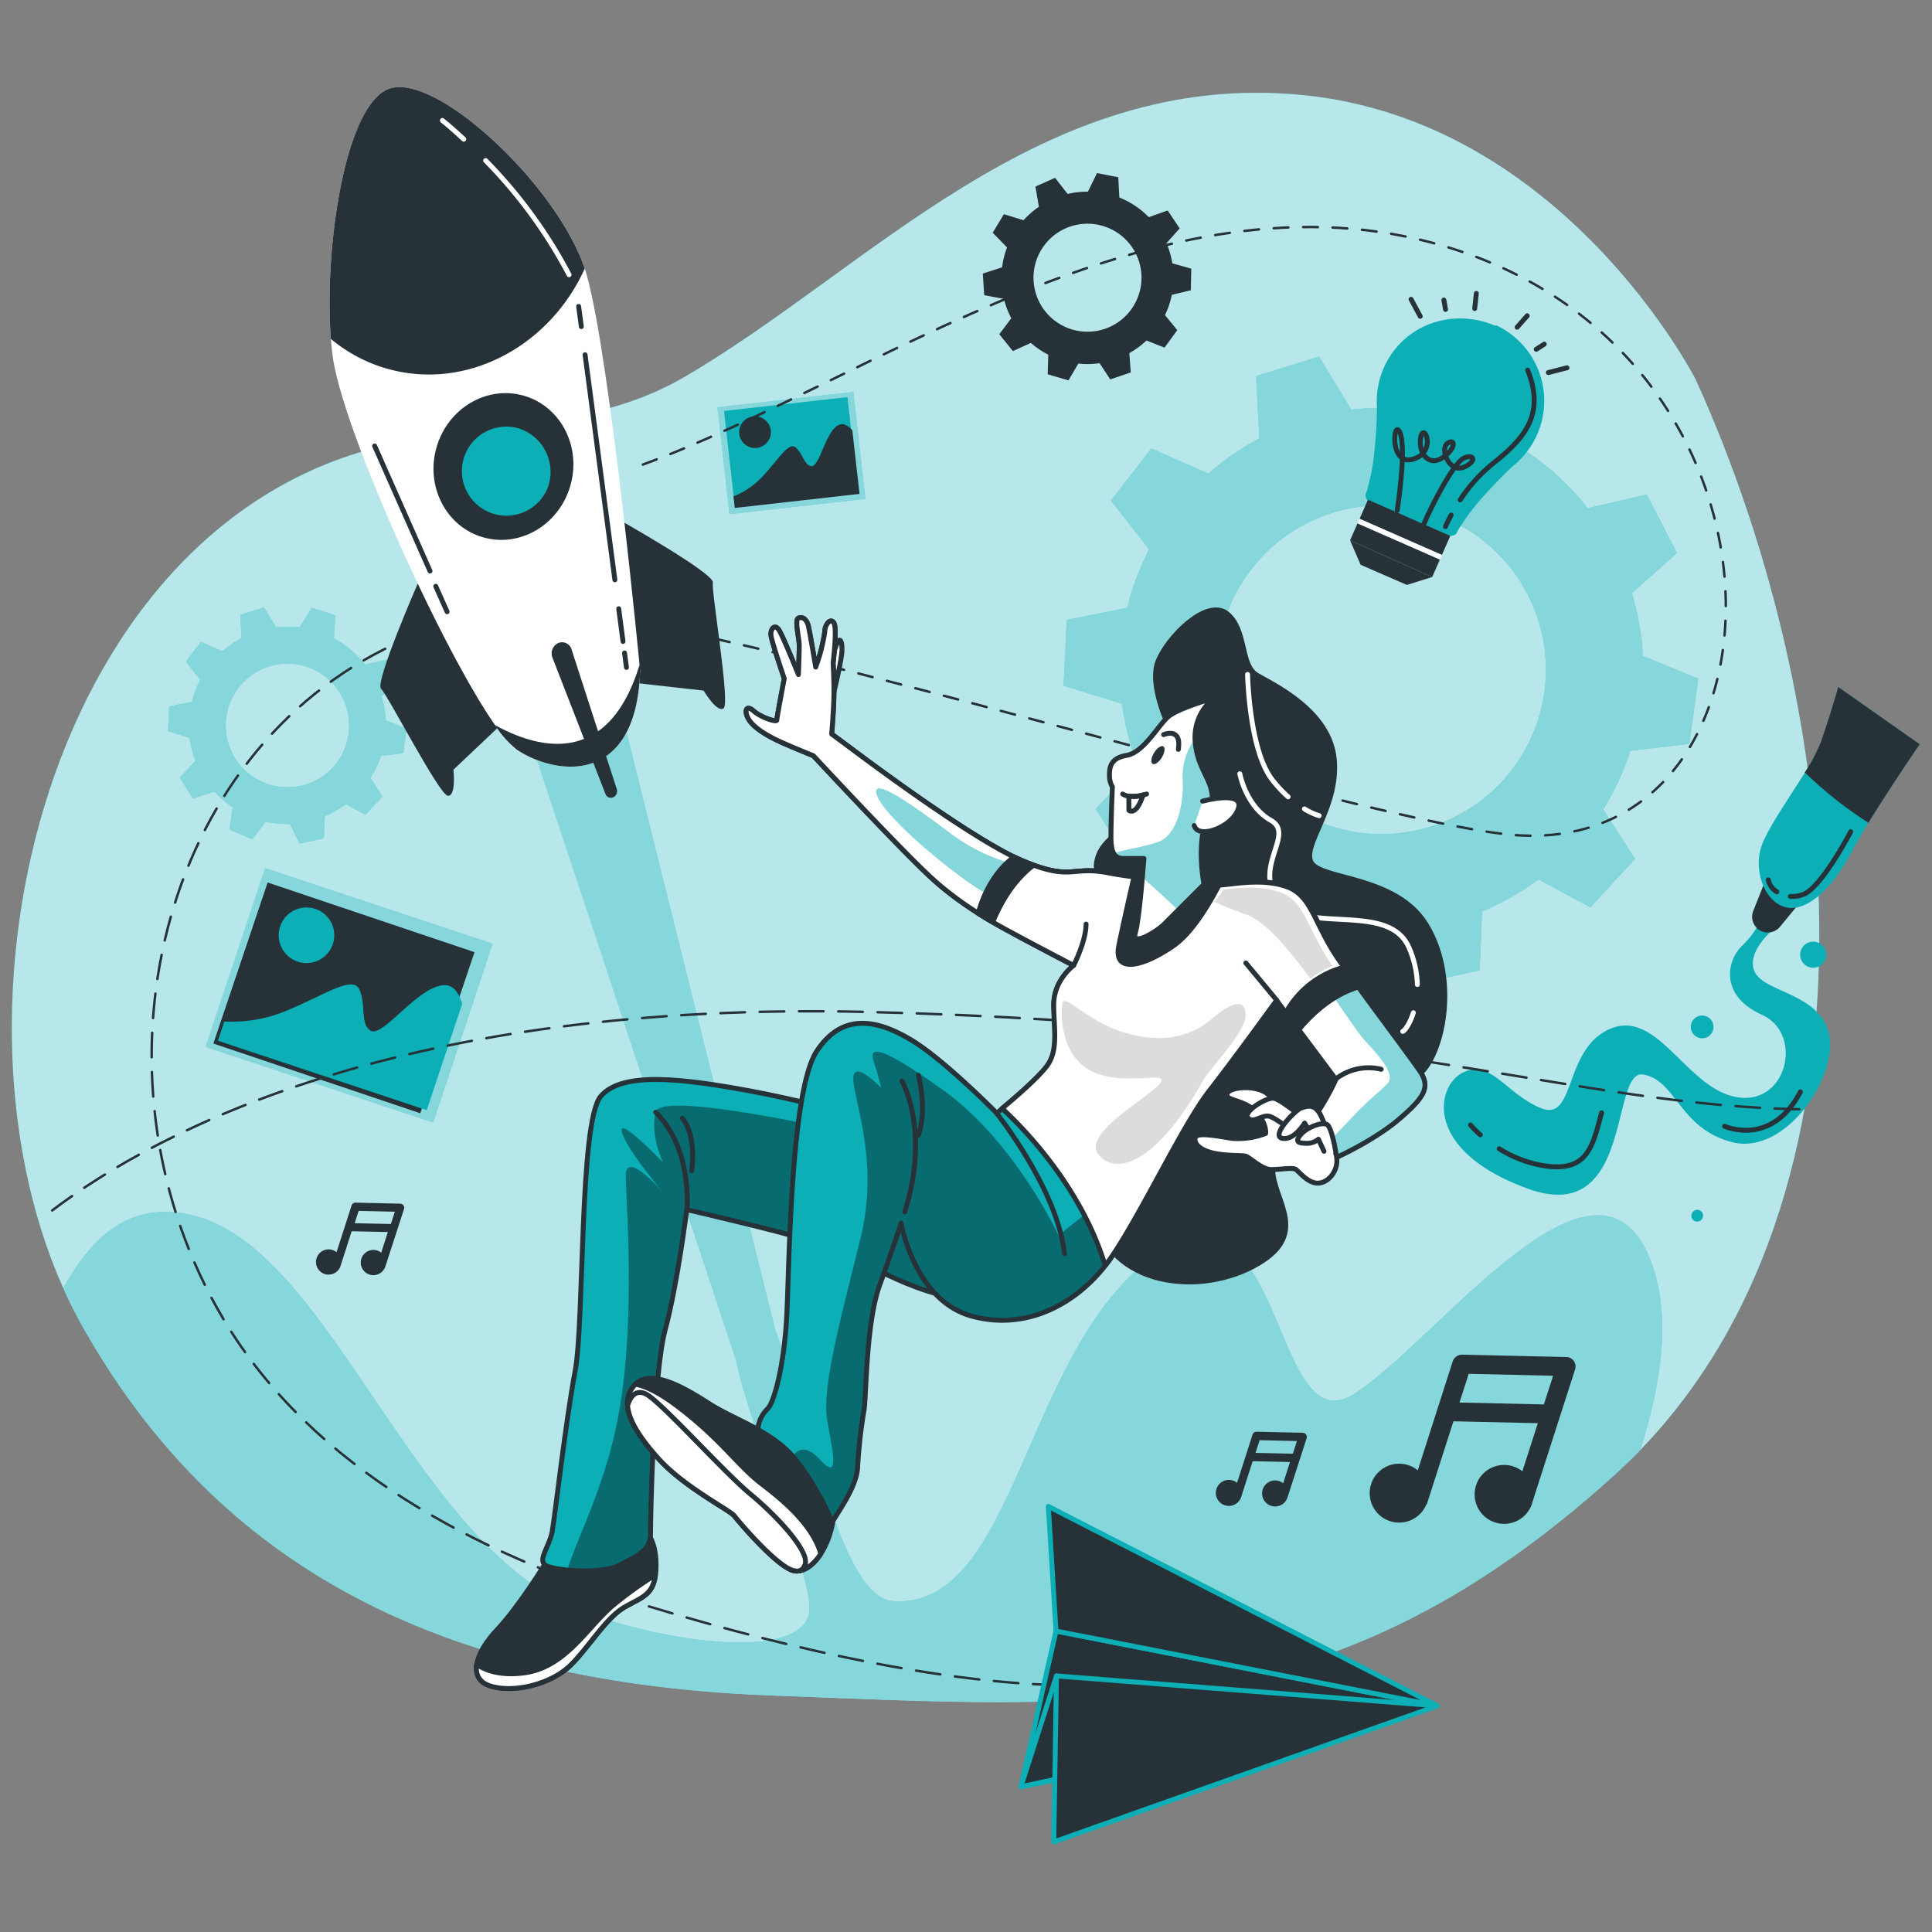
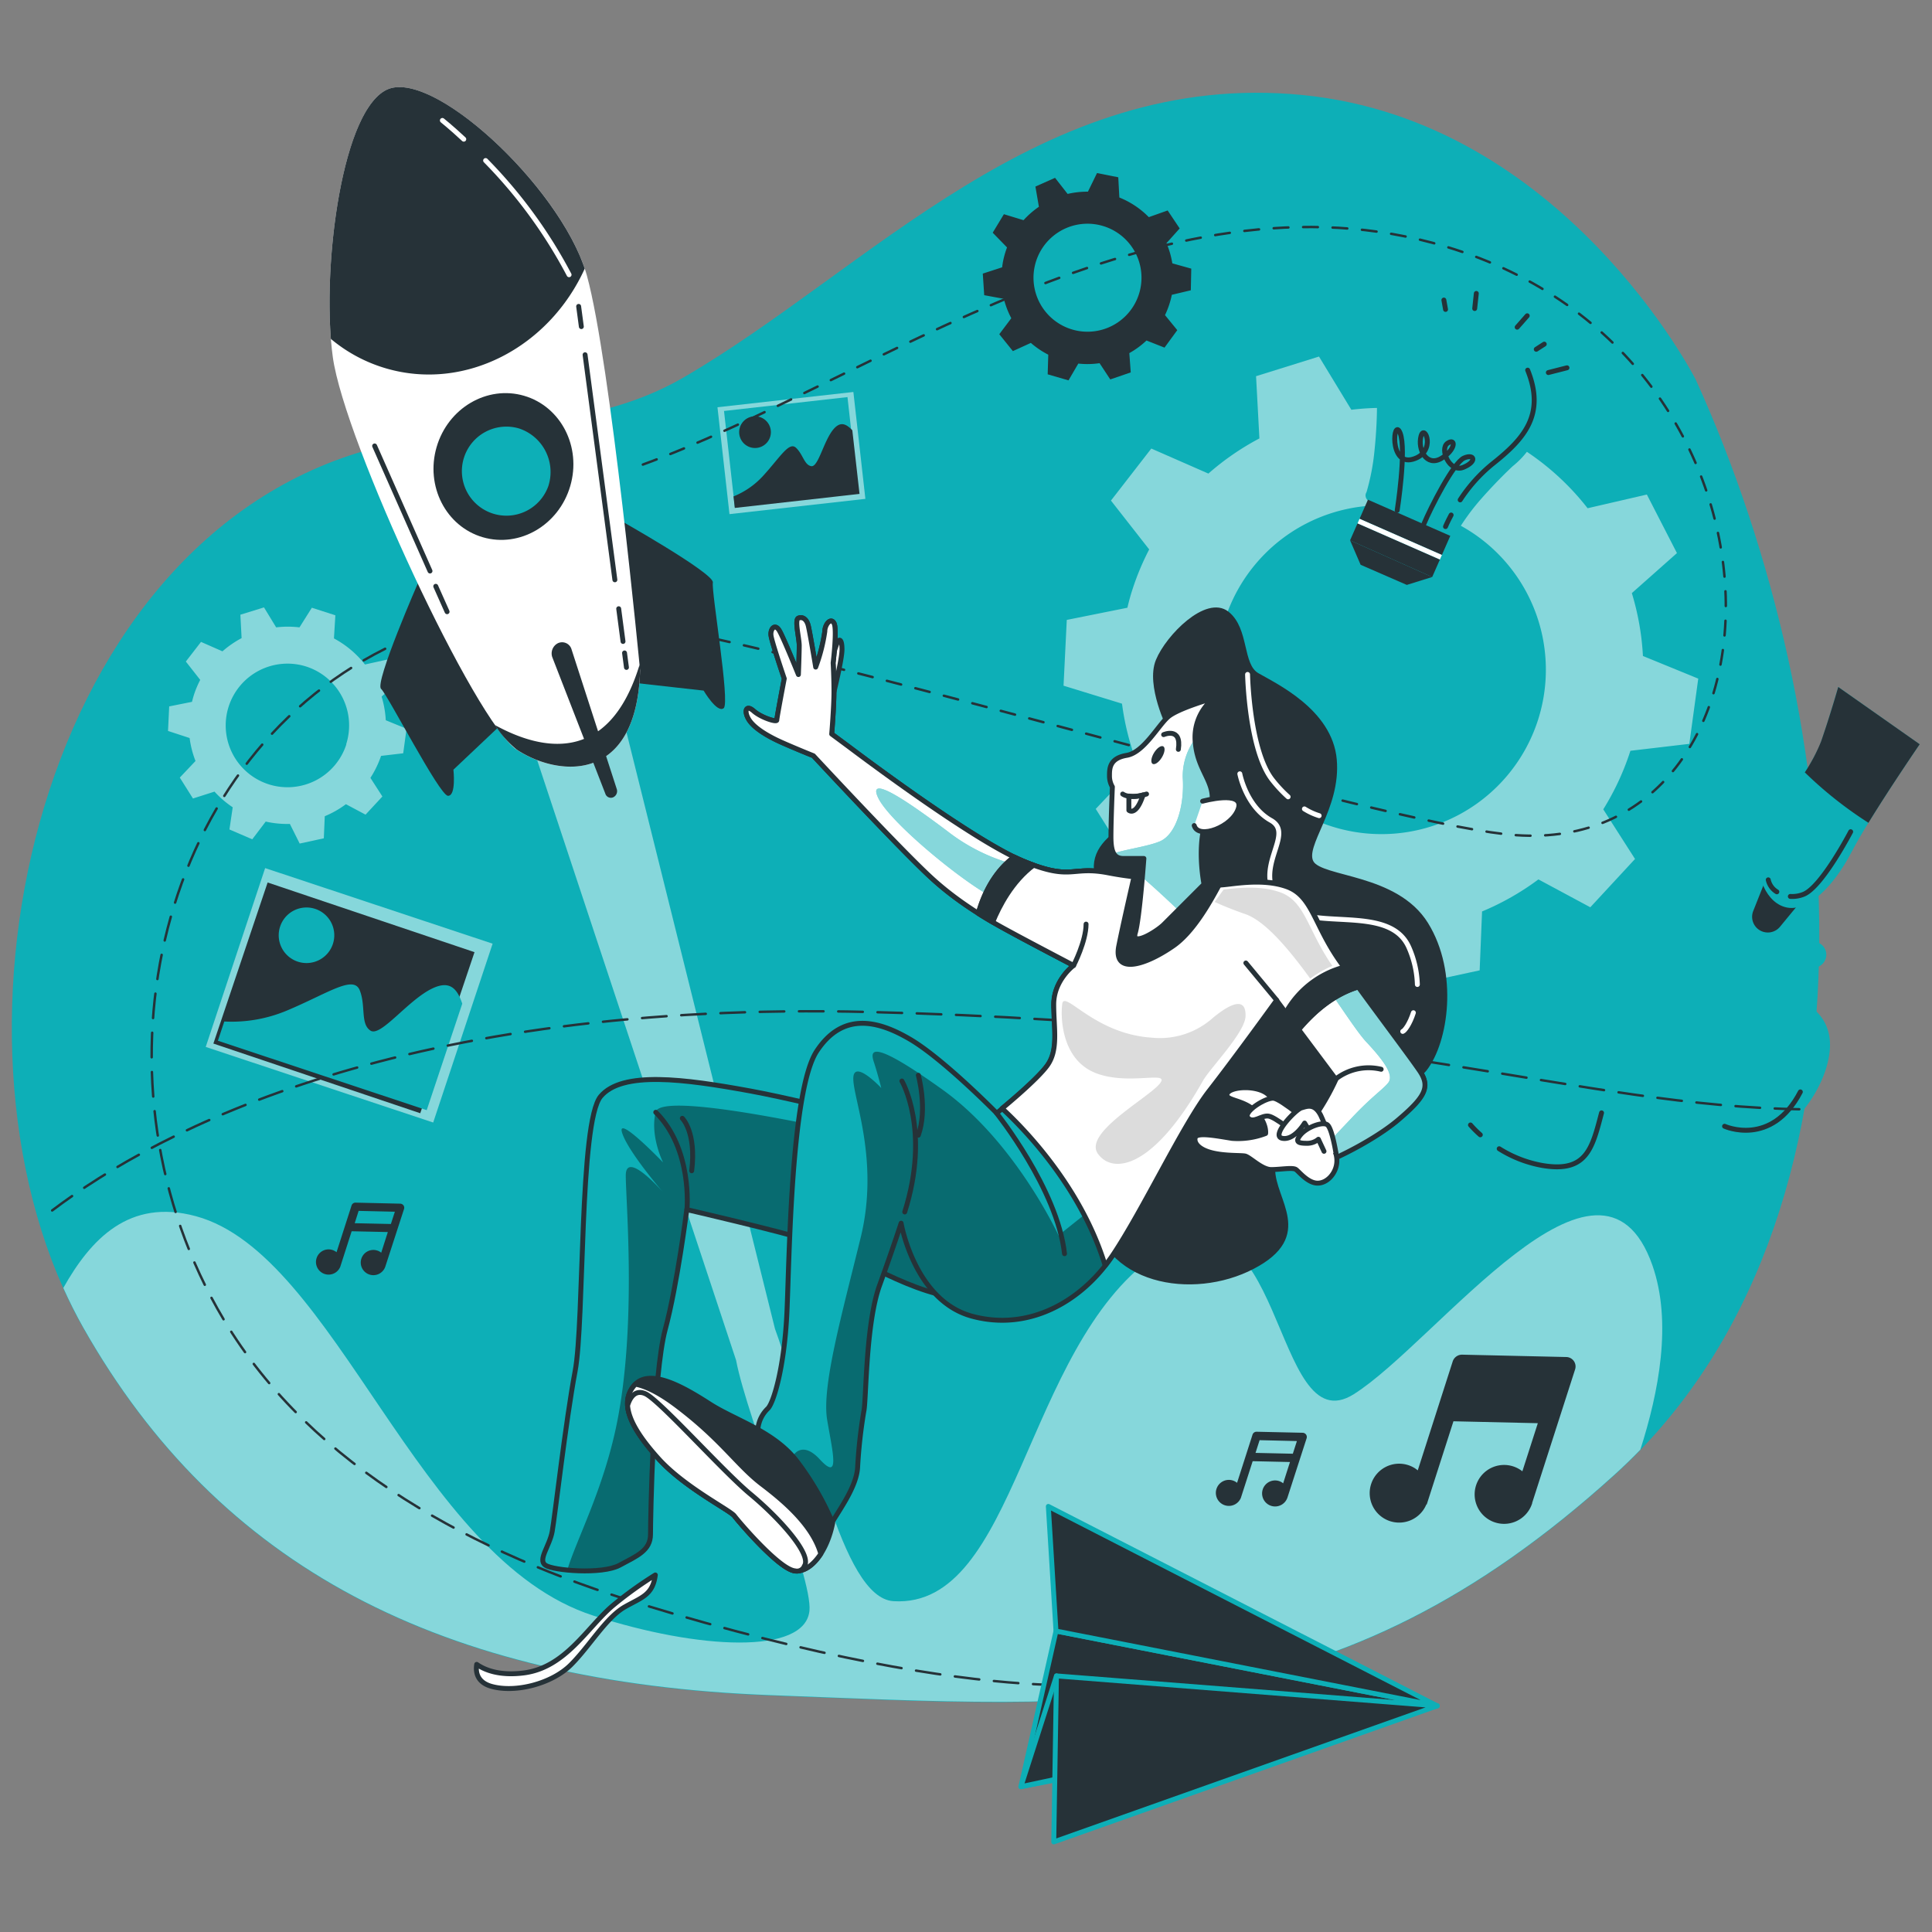
<svg xmlns="http://www.w3.org/2000/svg" xmlns:ns1="http://sodipodi.sourceforge.net/DTD/sodipodi-0.dtd" xmlns:ns2="http://www.inkscape.org/namespaces/inkscape" viewBox="0 0 500 500" version="1.1" id="svg109" ns1:docname="cta.svg" ns2:version="1.4.2 (ebf0e94, 2025-05-08)">
  <rect x="0" y="0" width="500" height="500" fill="#808080" stroke="none" />
  <ns1:namedview id="namedview109" pagecolor="#505050" bordercolor="#eeeeee" borderopacity="1" ns2:showpageshadow="0" ns2:pageopacity="0" ns2:pagecheckerboard="0" ns2:deskcolor="#505050" ns2:zoom="0.77640325" ns2:cx="93.379311" ns2:cy="318.77765" ns2:window-width="1366" ns2:window-height="741" ns2:window-x="0" ns2:window-y="0" ns2:window-maximized="1" ns2:current-layer="svg109" />
  <defs id="defs4">
    <clipPath id="freepik--clip-path--inject-105">
      <path d="M254.2,299.86s-28.54-7.68-42-10.15-26.07-4.12-30.46,1.1-3.29,45.82-5.21,56-4.12,29.64-4.67,32.65-3,5.77-1.37,6.87,11.52,1.92,15.09,0,6.31-3,6.31-6.32.55-32.65,3-41.71,4.39-24.42,4.39-24.42,17.84,4.11,26.07,6.58,20,11.25,31.29,11.53,9.88-16.74,7.68-21.68S258.31,300.69,254.2,299.86Z" style="fill:#0DAFB7;stroke:#263238;stroke-linecap:round;stroke-linejoin:round" id="path1" />
    </clipPath>
    <clipPath id="freepik--clip-path-2--inject-105">
      <path d="M295.31,246.14s-2.62.59-10.21-.87-7.29,1.75-17.21-2.34-32.09-20.71-35.59-23.34L228.8,217s.46-5.53.46-8.57-.17-5.92-.17-5.92.85-6.92.17-8.11-1.86.34-1.86,1.69a34.94,34.94,0,0,1-1.86,7.27s-1.18-7.1-1.52-8.45-1.18-1.86-2-1.52.17,4.06.17,5.58-.17,5.91-.17,5.91-3-7.43-3.89-8.95-1.86-.34-1.69,1,2.7,8.78,2.7,8.78-1.52,7.94-1.52,8.45-3.21-.51-4.73-1.86-2,0-1,1.69,3.72,3.38,6.76,4.73,6.42,2.7,6.42,2.7,17.57,18.92,24,24.84,13.52,9.62,17.24,11.65,11.82,6.25,11.82,6.25-4.05,3-4.05,7.94,1,9.29-1.36,12.5-10.3,9.63-10.3,9.63-10.81-11-17.57-15-13.85-5.58-19.09,2.36-5.57,42.06-6.08,53.21-2.7,18.42-3.88,19.6a6.65,6.65,0,0,0-2,3.88c0,1-.17,3.38-.17,3.38s1.52,8.62,6.08,12,7.1,7.77,8.62,4.9,5.4-7.77,5.74-12A102.62,102.62,0,0,1,235.34,355c.51-2,.34-17.74,3.21-25.68s4.39-12.67,4.39-12.67,2.71,15.71,14.36,18.92,22.47-3,28.72-12.33,14.36-26.69,19.76-33.62,13.69-18.41,13.69-18.41l12,16.05a49.26,49.26,0,0,1-3.21,5.91c-2,3.21-8.78,9.46-8.78,9.46s3,2.36,5.4,2.7,13.69-5.07,19.26-9.8,6.59-6.75,4.39-10-11-14.87-16.21-22.3-5.58-13.35-10.82-15.21-11.65-.33-13.68-.33a42.06,42.06,0,0,1-6.08-.85Z" style="fill:#0DAFB7;stroke:#263238;stroke-linecap:round;stroke-linejoin:round" id="path2" />
    </clipPath>
    <clipPath id="freepik--clip-path-3--inject-105">
      <path d="M332.31,263.3c-5.24-7.44-5.58-13.35-10.82-15.21s-11.65-.33-13.68-.33a42.06,42.06,0,0,1-6.08-.85l-6.42-.77s-2.62.59-10.21-.87-7.29,1.75-17.21-2.34-32.09-20.71-35.59-23.34L228.8,217s.46-5.53.46-8.57-.17-5.92-.17-5.92.85-6.92.17-8.11-1.86.34-1.86,1.69a34.94,34.94,0,0,1-1.86,7.27s-1.18-7.1-1.52-8.45-1.18-1.86-2-1.52.17,4.06.17,5.58-.17,5.91-.17,5.91-3-7.43-3.89-8.95-1.86-.34-1.69,1,2.7,8.78,2.7,8.78-1.52,7.94-1.52,8.45-3.21-.51-4.73-1.86-2,0-1,1.69,3.72,3.38,6.76,4.73,6.42,2.7,6.42,2.7,17.57,18.92,24,24.84,13.52,9.62,17.24,11.65,11.82,6.25,11.82,6.25-4.05,3-4.05,7.94v.64l35.85,11.56c4.71-6.28,9.59-13,9.59-13l12,16.05a49.26,49.26,0,0,1-3.21,5.91c-2,3.21-8.78,9.46-8.78,9.46s3,2.36,5.4,2.7,13.69-5.07,19.26-9.8,6.59-6.75,4.39-10S337.54,270.73,332.31,263.3Z" style="fill:#fff;stroke:#263238;stroke-linecap:round;stroke-linejoin:round" id="path3" />
    </clipPath>
    <clipPath id="freepik--clip-path-4--inject-105">
      <path d="M306.69,209.67s-7.29,2.05-9.33,3.8-5,7.29-8.46,7.87-3.51,2.63-3.51,4.09a4.42,4.42,0,0,0,.59,2.33s-.29,6.71-.29,10.21.87,4.38,2.62,4.38h4.09s-.88,12.25-1.75,15.17,4.37-.29,5.83-1.75l8.17-8.17s-1.75-8.46.87-14.29-2-7.88-2.62-14.3A10.17,10.17,0,0,1,306.69,209.67Z" style="fill:#fff;stroke:#263238;stroke-linecap:round;stroke-linejoin:round" id="path4" />
    </clipPath>
  </defs>
  <g id="g109" transform="matrix(1.027,0,0,1.027,-12.967,-21.275)">
    <g id="freepik--background-simple--inject-105" transform="matrix(1.237,0,0,1.237,-60.816,-62.738)">
      <path d="m 404.8,144.76 c 0,0 -26.8,-52.69 -80.1,-57.94 -53.3,-5.25 -88.28,35.62 -126.2,57.61 -19.85,11.51 -43.36,8.66 -64.75,14.84 C 65.35,179 44.52,281.82 76.35,338 c 27.55,48.64 72.84,72.33 140.06,74.86 67.22,2.53 114.52,7.09 171.9,-44.95 57.38,-52.04 48.12,-153.69 16.49,-223.15 z" style="fill:#0dafb7" id="path5" />
-       <path d="m 404.8,144.76 c 0,0 -26.8,-52.69 -80.1,-57.94 -53.3,-5.25 -88.28,35.62 -126.2,57.61 -19.85,11.51 -43.36,8.66 -64.75,14.84 C 65.35,179 44.52,281.82 76.35,338 c 27.55,48.64 72.84,72.33 140.06,74.86 67.22,2.53 114.52,7.09 171.9,-44.95 57.38,-52.04 48.12,-153.69 16.49,-223.15 z" style="opacity:0.7;fill:#ffffff" id="path6" />
    </g>
    <g id="freepik--Gears--inject-105" transform="matrix(1.237,0,0,1.237,-60.816,-62.738)">
      <path d="m 391.51,220.41 12,-1.41 1.82,-13.29 -11.27,-4.61 a 53.52,53.52 0 0 0 -2.26,-12.81 l 9.19,-8.15 -6.13,-11.93 -12.07,2.79 A 53.11,53.11 0 0 0 366,156.85 l 0.79,-12.53 -12.79,-4.1 -6.68,10.72 a 52.59,52.59 0 0 0 -12.66,0 l -6.59,-10.84 -12.82,4 0.68,12.68 a 53.36,53.36 0 0 0 -10.39,7.16 l -11.63,-5.1 -8.22,10.6 7.79,9.95 a 52.87,52.87 0 0 0 -3.44,8.25 c -0.39,1.2 -0.72,2.42 -1,3.63 l -12.35,2.48 -0.66,13.4 11.91,3.66 a 53.37,53.37 0 0 0 3.18,12.44 l -8.53,9 7.15,11.36 11.66,-3.75 a 53.29,53.29 0 0 0 9.87,8.49 l -1.77,12 12.37,5.2 7.31,-9.6 a 52.71,52.71 0 0 0 13.1,1.28 l 5.41,10.74 13.11,-2.83 0.49,-12 a 53.65,53.65 0 0 0 11.48,-6.53 l 10.57,5.68 9.11,-9.84 -6.47,-10.11 a 53.52,53.52 0 0 0 5.53,-11.93 z m -18.82,-6.29 A 33.49,33.49 0 1 1 351,172 a 33.49,33.49 0 0 1 21.69,42.12 z" style="fill:#0dafb7" id="path7" />
      <path d="m 137,221.45 4.51,-0.53 0.68,-5 -4.23,-1.73 a 20.46,20.46 0 0 0 -0.85,-4.82 l 3.45,-3.06 -2.3,-4.48 -4.54,1 a 20,20 0 0 0 -6.32,-5.31 l 0.29,-4.71 -4.79,-1.54 -2.52,4 a 19.87,19.87 0 0 0 -4.75,0 l -2.48,-4.07 -4.81,1.49 0.25,4.77 a 20.36,20.36 0 0 0 -3.9,2.69 l -4.37,-1.92 -3.09,4 2.93,3.74 a 19.85,19.85 0 0 0 -1.3,3.1 c -0.14,0.45 -0.26,0.91 -0.38,1.37 l -4.64,0.93 -0.24,5 4.4,1.44 a 19.75,19.75 0 0 0 1.2,4.68 l -3.2,3.38 2.68,4.26 4.39,-1.4 a 20,20 0 0 0 3.71,3.19 l -0.67,4.52 4.65,2 2.74,-3.61 a 19.7,19.7 0 0 0 4.92,0.48 l 2,4 4.92,-1.07 0.19,-4.5 a 20,20 0 0 0 4.31,-2.45 l 4,2.13 3.43,-3.7 -2.44,-3.79 a 20.44,20.44 0 0 0 2.17,-4.48 z m -7.07,-2.36 a 12.59,12.59 0 1 1 -8.14,-15.83 12.6,12.6 0 0 1 8.1,15.83 z" style="fill:#0dafb7" id="path8" />
      <path d="m 391.51,220.41 12,-1.41 1.82,-13.29 -11.27,-4.61 a 53.52,53.52 0 0 0 -2.26,-12.81 l 9.19,-8.15 -6.13,-11.93 -12.07,2.79 A 53.11,53.11 0 0 0 366,156.85 l 0.79,-12.53 -12.79,-4.1 -6.68,10.72 a 52.59,52.59 0 0 0 -12.66,0 l -6.59,-10.84 -12.82,4 0.68,12.68 a 53.36,53.36 0 0 0 -10.39,7.16 l -11.63,-5.1 -8.22,10.6 7.79,9.95 a 52.87,52.87 0 0 0 -3.44,8.25 c -0.39,1.2 -0.72,2.42 -1,3.63 l -12.35,2.48 -0.66,13.4 11.91,3.66 a 53.37,53.37 0 0 0 3.18,12.44 l -8.53,9 7.15,11.36 11.66,-3.75 a 53.29,53.29 0 0 0 9.87,8.49 l -1.77,12 12.37,5.2 7.31,-9.6 a 52.71,52.71 0 0 0 13.1,1.28 l 5.41,10.74 13.11,-2.83 0.49,-12 a 53.65,53.65 0 0 0 11.48,-6.53 l 10.57,5.68 9.11,-9.84 -6.47,-10.11 a 53.52,53.52 0 0 0 5.53,-11.93 z m -18.82,-6.29 A 33.49,33.49 0 1 1 351,172 a 33.49,33.49 0 0 1 21.69,42.12 z" style="opacity:0.5;fill:#ffffff" id="path9" />
      <path d="m 137,221.45 4.51,-0.53 0.68,-5 -4.23,-1.73 a 20.46,20.46 0 0 0 -0.85,-4.82 l 3.45,-3.06 -2.3,-4.48 -4.54,1 a 20,20 0 0 0 -6.32,-5.31 l 0.29,-4.71 -4.79,-1.54 -2.52,4 a 19.87,19.87 0 0 0 -4.75,0 l -2.48,-4.07 -4.81,1.49 0.25,4.77 a 20.36,20.36 0 0 0 -3.9,2.69 l -4.37,-1.92 -3.09,4 2.93,3.74 a 19.85,19.85 0 0 0 -1.3,3.1 c -0.14,0.45 -0.26,0.91 -0.38,1.37 l -4.64,0.93 -0.24,5 4.4,1.44 a 19.75,19.75 0 0 0 1.2,4.68 l -3.2,3.38 2.68,4.26 4.39,-1.4 a 20,20 0 0 0 3.71,3.19 l -0.67,4.52 4.65,2 2.74,-3.61 a 19.7,19.7 0 0 0 4.92,0.48 l 2,4 4.92,-1.07 0.19,-4.5 a 20,20 0 0 0 4.31,-2.45 l 4,2.13 3.43,-3.7 -2.44,-3.79 a 20.44,20.44 0 0 0 2.17,-4.48 z m -7.07,-2.36 a 12.59,12.59 0 1 1 -8.14,-15.83 12.6,12.6 0 0 1 8.1,15.83 z" style="opacity:0.5;fill:#ffffff" id="path10" />
      <path d="m 298.09,127.52 3.87,-0.92 0.09,-4.41 -3.86,-1.08 A 17.41,17.41 0 0 0 297,117 l 2.69,-3 -2.45,-3.66 -3.84,1.36 a 17.49,17.49 0 0 0 -6,-4 l -0.22,-4.12 -4.33,-0.86 -1.85,3.79 a 17.81,17.81 0 0 0 -4.14,0.46 l -2.56,-3.28 -4,1.78 0.71,4.12 a 17.68,17.68 0 0 0 -3.13,2.73 l -4,-1.22 -2.28,3.77 2.92,3 a 17.29,17.29 0 0 0 -0.81,2.82 c -0.08,0.41 -0.14,0.82 -0.19,1.23 l -3.94,1.28 0.29,4.4 4,0.74 a 17.65,17.65 0 0 0 1.52,3.95 l -2.45,3.26 2.77,3.44 3.66,-1.67 a 17.71,17.71 0 0 0 3.55,2.4 l -0.12,4 4.24,1.23 2,-3.42 a 16.92,16.92 0 0 0 4.33,-0.08 l 2.18,3.31 4.17,-1.43 -0.29,-3.93 a 17.62,17.62 0 0 0 3.5,-2.57 l 3.67,1.45 2.6,-3.56 -2.5,-3.06 a 17.81,17.81 0 0 0 1.39,-4.14 z m -6.39,-1.34 a 11,11 0 1 1 -8.7,-12.94 11,11 0 0 1 8.7,12.94 z" style="fill:#263238" id="path11" />
    </g>
    <g id="freepik--Rocket--inject-105" transform="matrix(1.237,0,0,1.237,-60.816,-62.738)">
      <path d="m 144.74,185.73 c 0,0 -9.11,20.8 -7.74,22.06 1.37,1.26 11.9,21.72 13.62,21.79 1.72,0.07 1.12,-5.32 1.12,-5.32 l 10.19,-9.63 z" style="fill:#263238" id="path12" />
      <path d="m 185.13,173.13 c 0,0 19.79,11.14 19.46,13 -0.33,1.86 3.55,24.51 2.21,25.6 -1.34,1.09 -4.09,-3.58 -4.09,-3.58 l -13.93,-1.56 z" style="fill:#263238" id="path13" />
      <path d="m 396,325.25 c -10.64,-30.34 -43.9,15.53 -60.82,26.22 -16.92,10.69 -14,-47 -40.65,-28.14 -26.65,18.86 -28,71.85 -53.14,70.32 -10.76,-0.66 -16.73,-35.1 -24.14,-55.47 l -35.6,-143 -19.07,8.37 46.74,141 c 2.29,12.07 15.64,44.26 14.95,51.05 -0.92,9 -22.58,7.93 -44,1 -36,-11.57 -52.38,-73.63 -81,-81.38 -13.63,-3.69 -21.43,4.73 -27,14.62 q 1.88,4.18 4.08,8.09 c 27.55,48.64 72.84,72.33 140.06,74.86 67.22,2.53 114.52,7.09 171.9,-44.95 q 2.71,-2.46 5.22,-5.05 c 3.75,-11.72 6.52,-25.92 2.47,-37.54 z" style="fill:#0dafb7" id="path14" />
      <path d="m 396,325.25 c -10.64,-30.34 -43.9,15.53 -60.82,26.22 -16.92,10.69 -14,-47 -40.65,-28.14 -26.65,18.86 -28,71.85 -53.14,70.32 -10.76,-0.66 -16.73,-35.1 -24.14,-55.47 l -35.6,-143 -19.07,8.37 46.74,141 c 2.29,12.07 15.64,44.26 14.95,51.05 -0.92,9 -22.58,7.93 -44,1 -36,-11.57 -52.38,-73.63 -81,-81.38 -13.63,-3.69 -21.43,4.73 -27,14.62 q 1.88,4.18 4.08,8.09 c 27.55,48.64 72.84,72.33 140.06,74.86 67.22,2.53 114.52,7.09 171.9,-44.95 q 2.71,-2.46 5.22,-5.05 c 3.75,-11.72 6.52,-25.92 2.47,-37.54 z" style="opacity:0.5;fill:#ffffff" id="path15" />
      <path d="m 189.77,204.07 c 0,0 -6,-63 -10.84,-80.47 -4.84,-17.47 -31.16,-42.1 -40.63,-37.92 -9.47,4.18 -13.5,37.32 -11.13,54.53 2.37,17.21 29.09,74.51 37.48,80 8.39,5.49 24.42,7.12 25.12,-16.14 z" style="fill:#ffffff" id="path16" />
      <path d="m 189.77,204.07 c 0,0 0,-0.41 -0.11,-1.18 -6.31,20.72 -20.29,17.32 -29.44,12.29 a 20.46,20.46 0 0 0 4.43,5 c 8.35,5.51 24.42,7.15 25.12,-16.11 z" style="fill:#263238" id="path17" />
      <path d="m 138.3,85.68 c -8.84,3.91 -12.93,33 -11.52,50.83 a 31.11,31.11 0 0 0 11.23,6 c 16.1,4.7 33.19,-4.25 40.48,-20.32 -5.84,-17.38 -30.97,-40.58 -40.19,-36.51 z" style="fill:#263238" id="path18" />
      <path d="m 158.3,100.17 a 98.58,98.58 0 0 1 17,23.26" style="fill:none;stroke:#ffffff;stroke-linecap:round;stroke-linejoin:round" id="path19" />
      <path d="m 149.49,92 c 0,0 1.72,1.36 4.36,3.82" style="fill:none;stroke:#ffffff;stroke-linecap:round;stroke-linejoin:round" id="path20" />
      <line x1="186.6" y1="200.48" x2="186.99" y2="203.43" style="fill:none;stroke:#263238;stroke-linecap:round;stroke-linejoin:round" id="line20" />
      <line x1="185.41" y1="191.47" x2="186.29" y2="198.14" style="fill:none;stroke:#263238;stroke-linecap:round;stroke-linejoin:round" id="line21" />
      <line x1="178.56" y1="139.73" x2="184.63" y2="185.58" style="fill:none;stroke:#263238;stroke-linecap:round;stroke-linejoin:round" id="line22" />
      <line x1="177.25" y1="129.88" x2="177.8" y2="134" style="fill:none;stroke:#263238;stroke-linecap:round;stroke-linejoin:round" id="line23" />
      <line x1="135.69" y1="158.31" x2="146.97" y2="183.79" style="fill:none;stroke:#263238;stroke-linecap:round;stroke-linejoin:round" id="line24" />
      <line x1="148.14" y1="186.9" x2="150.45" y2="192.08" style="fill:none;stroke:#263238;stroke-linecap:round;stroke-linejoin:round" id="line25" />
      <ellipse cx="161.93" cy="162.51" rx="15.01" ry="14.18" transform="rotate(-73.74,161.923,162.505)" style="fill:#263238" id="ellipse25" />
      <path d="m 171.08,166.48 a 9.07,9.07 0 1 1 -6,-11.74 9.34,9.34 0 0 1 6,11.74 z" style="fill:#0dafb7" id="path25" />
      <path d="m 171.87,201.32 10.82,27.84 a 1.18,1.18 0 0 0 1.59,0.73 v 0 a 1.38,1.38 0 0 0 0.72,-1.73 l -9.24,-28.54 a 2,2 0 0 0 -2.8,-1.09 v 0 a 2.34,2.34 0 0 0 -1.09,2.79 z" style="fill:#263238" id="path26" />
    </g>
    <g id="freepik--light-bulb--inject-105" transform="matrix(1.237,0,0,1.237,-60.816,-62.738)">
-       <line x1="346.83" y1="128.44" x2="348.69" y2="131.9" style="fill:none;stroke:#263238;stroke-linecap:round;stroke-linejoin:round" id="line26" />
      <line x1="353.51" y1="128.59" x2="353.85" y2="130.5" style="fill:none;stroke:#263238;stroke-linecap:round;stroke-linejoin:round" id="line27" />
      <line x1="360.12" y1="127.24" x2="359.79" y2="130.32" style="fill:none;stroke:#263238;stroke-linecap:round;stroke-linejoin:round" id="line28" />
      <line x1="378.59" y1="142.39" x2="374.79" y2="143.36" style="fill:none;stroke:#263238;stroke-linecap:round;stroke-linejoin:round" id="line29" />
      <line x1="373.96" y1="137.57" x2="372.33" y2="138.62" style="fill:none;stroke:#263238;stroke-linecap:round;stroke-linejoin:round" id="line30" />
      <line x1="370.49" y1="131.79" x2="368.44" y2="134.12" style="fill:none;stroke:#263238;stroke-linecap:round;stroke-linejoin:round" id="line31" />
      <path d="m 364.07,133.79 v 0 h -0.09 -0.08 v 0 c -9.08,-3.79 -18.9,0.11 -22.62,8.6 a 16.87,16.87 0 0 0 -1.4,8.05 c 0,1.4 -0.08,4.82 -0.53,9.08 a 45.56,45.56 0 0 1 -1.59,8.18 l -0.08,0.15 a 1.28,1.28 0 0 0 0.64,1.72 h 0.08 l 7,3.06 h 0.08 l 1.88,0.82 h 0.09 l 7,3.06 h 0.08 a 1.27,1.27 0 0 0 1.69,-0.69 c 0,-0.06 0.05,-0.11 0.07,-0.16 a 45.35,45.35 0 0 1 4.94,-6.71 c 2.84,-3.21 5.3,-5.58 6.32,-6.53 a 17,17 0 0 0 -3.4,-28.7 z" style="fill:#0dafb7" id="path31" />
      <rect x="336.41" y="172.77" width="18.32" height="4.25" transform="rotate(23.71,345.587,174.903)" style="fill:#263238" id="rect31" />
      <polygon points="334.4,177.54 351.13,185.01 352.7,181.45 335.92,174.08 " style="fill:#263238" id="polygon31" />
      <rect x="335.35" y="176.8" width="18.32" height="1.01" transform="rotate(23.71,344.526,177.314)" style="fill:#ffffff" id="rect32" />
      <polygon points="351.13,185.01 334.4,177.54 336.55,182.52 345.96,186.62 " style="fill:#263238" id="polygon32" />
      <path d="m 356.83,169.3 a 31.65,31.65 0 0 1 6.55,-7.31 c 6.41,-5.07 10.88,-10 7.2,-19.12" style="fill:none;stroke:#263238;stroke-linecap:round;stroke-linejoin:round" id="path32" />
      <path d="m 353.84,174.74 c 0,0 0.38,-0.93 1.15,-2.36" style="fill:none;stroke:#263238;stroke-linecap:round;stroke-linejoin:round" id="path33" />
      <path d="m 344,171.43 c 0,0 1.93,-12.31 0.6,-15.74 -1.33,-3.43 -2.38,6.74 2.57,5.33 4.95,-1.41 2.39,-7.42 1.68,-4.7 -0.71,2.72 1.13,6.26 4.09,4.56 2.96,-1.7 3.09,-4.27 1.35,-3.14 -1.74,1.13 0.35,6.1 3.2,4.92 2.85,-1.18 2.23,-2.81 0.12,-1.89 -2.11,0.92 -6.78,10.06 -8.18,13.45" style="fill:none;stroke:#263238;stroke-linecap:round;stroke-linejoin:round" id="path34" />
    </g>
    <g id="freepik--paint-tube--inject-105" transform="matrix(1.237,0,0,1.237,-60.816,-62.738)">
      <path d="m 418.39,254.19 a 18.08,18.08 0 0 1 -4.19,6 c -3.15,3.11 -4.46,10.14 4.1,14 8.56,3.86 5.14,18.56 -5.12,16.78 -10.26,-1.78 -16.08,-18 -25.74,-13.94 -9.66,4.06 -7,19.13 -14.17,16.17 -7.17,-2.96 -10.17,-10 -15.82,-7.27 -5.65,2.73 -8.18,16 13.27,23.72 21.45,7.72 16.63,-24.42 23.38,-23.29 6.75,1.13 7.26,10.87 18,13.75 10.74,2.88 21.43,-12.75 19.93,-21.55 -1.5,-8.8 -13.28,-8.8 -15.22,-13.18 -1.94,-4.38 4.77,-9.42 4.77,-9.42 0,0 -0.37,-3.13 -3.19,-1.77 z" style="fill:#0dafb7" id="path35" />
      <path d="m 419.59,246.7 -2.59,6.52 a 2.7,2.7 0 0 0 0.9,3.18 v 0 a 2.71,2.71 0 0 0 3.7,-0.46 l 5.17,-6.28 z" style="fill:#263238;stroke:#263238;stroke-linecap:round;stroke-linejoin:round" id="path36" />
      <path d="m 433.85,207.42 16.57,11.67 c 0,0 -10.14,14.79 -13.84,21.91 -3.7,7.12 -8.83,12.09 -13.08,11.36 -4.25,-0.73 -6.79,-6.66 -5.53,-11.75 1.26,-5.09 10.48,-16.54 12.37,-22 1.89,-5.46 3.51,-11.19 3.51,-11.19 z" style="fill:#0dafb7" id="path37" />
      <path d="m 433.85,207.42 c 0,0 -1.61,5.66 -3.51,11.13 a 35.23,35.23 0 0 1 -3.3,6.26 80.63,80.63 0 0 0 12.96,10.27 c 4.45,-7.26 10.44,-16 10.44,-16 z" style="fill:#263238" id="path38" />
      <path d="m 431,263.37 a 2.66,2.66 0 1 1 -0.82,-3.66 2.64,2.64 0 0 1 0.82,3.66 z" style="fill:#0dafb7" id="path39" />
      <path d="m 408.08,277.91 a 2.32,2.32 0 1 1 -0.72,-3.21 2.33,2.33 0 0 1 0.72,3.21 z" style="fill:#0dafb7" id="path40" />
      <path d="m 406.12,315.74 a 1.177,1.177 0 1 1 -2,-1.24 1.177,1.177 0 1 1 2,1.24 z" style="fill:#0dafb7" id="path41" />
      <path d="m 364.78,301.48 a 24.62,24.62 0 0 0 8.85,3.42 c 9,1.51 10.12,-3.56 12,-10.73" style="fill:none;stroke:#263238;stroke-linecap:round;stroke-linejoin:round" id="path42" />
      <path d="m 358.93,296.64 a 20.92,20.92 0 0 0 2,2" style="fill:none;stroke:#263238;stroke-linecap:round;stroke-linejoin:round" id="path43" />
      <path d="m 410.69,296.9 c 0,0 9.54,4.35 15.44,-7" style="fill:none;stroke:#263238;stroke-linecap:round;stroke-linejoin:round" id="path44" />
      <path d="m 421.34,249.14 a 3.78,3.78 0 0 1 -1.75,-2.44" style="fill:none;stroke:#263238;stroke-linecap:round;stroke-linejoin:round" id="path45" />
      <path d="m 436.38,236.9 c 0,0 -5.89,11.33 -9.63,12.76 a 6.16,6.16 0 0 1 -2.66,0.42" style="fill:none;stroke:#263238;stroke-linecap:round;stroke-linejoin:round" id="path46" />
    </g>
    <g id="freepik--Photos--inject-105" transform="matrix(1.237,0,0,1.237,-60.816,-62.738)">
      <rect x="206.67" y="148.8" width="27.86" height="21.91" transform="rotate(-6.41,220.625,159.789)" style="fill:#0dafb7" id="rect46" />
      <rect x="206.67" y="148.8" width="27.86" height="21.91" transform="rotate(-6.41,220.625,159.789)" style="opacity:0.5;fill:#ffffff" id="rect47" />
      <rect x="207.89" y="149.7" width="25.31" height="19.71" transform="rotate(-6.41,220.635,159.611)" style="fill:#0dafb7" id="rect48" />
      <path d="m 233,155.12 c -1.37,-1.46 -2.52,-1.77 -3.85,-0.2 -2,2.39 -3.08,7.73 -4.5,7.51 -1.42,-0.22 -1.67,-2.36 -3.1,-3.73 -1.43,-1.37 -3.23,1.89 -6.75,5.73 a 16.44,16.44 0 0 1 -6,4.16 l 0.26,2.35 25.41,-2.86 z" style="fill:#263238" id="path48" />
      <path d="m 216.39,155.13 a 3.23,3.23 0 1 1 -3.57,-2.84 3.23,3.23 0 0 1 3.57,2.84 z" style="fill:#263238" id="path49" />
      <rect x="106.07" y="251.03" width="48.83" height="38.39" transform="rotate(18.38,130.496,270.276)" style="fill:#0dafb7" id="rect49" />
      <rect x="106.07" y="251.03" width="48.83" height="38.39" transform="rotate(18.38,130.496,270.276)" style="opacity:0.5;fill:#ffffff" id="rect50" />
      <rect x="108.37" y="252.59" width="44.36" height="34.54" transform="matrix(0.95,0.32,-0.32,0.95,91.77,-27.4)" style="fill:#263238" id="rect51" />
      <path d="m 153.54,271.93 c -1.1,-3.33 -2.71,-4.67 -6,-3.15 -5,2.32 -10.59,10 -12.69,8.64 -2.1,-1.36 -0.92,-5 -2.19,-8.21 -1.27,-3.21 -6.52,0.64 -14.94,4.16 a 29,29 0 0 1 -12.66,2.19 l -1.3,3.92 42.54,14.14 z" style="fill:#0dafb7" id="path51" />
      <path d="m 127.18,259.78 a 5.66,5.66 0 1 1 -3.59,-7.16 5.66,5.66 0 0 1 3.59,7.16 z" style="fill:#0dafb7" id="path52" />
    </g>
    <g id="freepik--music-icons--inject-105" transform="matrix(1.237,0,0,1.237,-60.816,-62.738)">
-       <path d="m 380.24,346.44 a 1.93,1.93 0 0 0 -1.8,-2.53 l -21.23,-0.48 a 2,2 0 0 0 -1.89,1.34 L 348.19,367 a 5.79,5.79 0 0 0 -1.92,-1.06 6,6 0 1 0 3.67,8 h 0.08 l 5.44,-16.94 17.19,0.39 -3.15,9.8 a 6,6 0 1 0 2,6.51 c 0,0 0,-0.06 0,-0.09 z m -6.36,7.13 -17.19,-0.39 1.88,-5.85 17.19,0.4 z" style="fill:#263238" id="path53" />
+       <path d="m 380.24,346.44 a 1.93,1.93 0 0 0 -1.8,-2.53 l -21.23,-0.48 a 2,2 0 0 0 -1.89,1.34 L 348.19,367 a 5.79,5.79 0 0 0 -1.92,-1.06 6,6 0 1 0 3.67,8 h 0.08 l 5.44,-16.94 17.19,0.39 -3.15,9.8 a 6,6 0 1 0 2,6.51 c 0,0 0,-0.06 0,-0.09 z z" style="fill:#263238" id="path53" />
      <path d="m 325.55,360.46 a 0.86,0.86 0 0 0 -0.12,-0.76 0.88,0.88 0 0 0 -0.68,-0.36 l -9.38,-0.21 a 0.86,0.86 0 0 0 -0.84,0.59 l -3.15,9.82 a 2.61,2.61 0 0 0 -0.85,-0.47 2.65,2.65 0 1 0 1.62,3.55 v 0 l 2.41,-7.49 7.6,0.17 -1.39,4.34 a 2.5,2.5 0 0 0 -0.83,-0.46 2.65,2.65 0 1 0 1.71,3.34 c 0,0 0,0 0,0 z m -2.81,3.15 -7.6,-0.17 0.83,-2.59 7.6,0.18 z" style="fill:#263238" id="path54" />
      <path d="m 141.68,313.75 a 0.83,0.83 0 0 0 -0.11,-0.73 0.87,0.87 0 0 0 -0.66,-0.35 l -9.11,-0.21 a 0.83,0.83 0 0 0 -0.81,0.58 l -3.06,9.52 a 2.61,2.61 0 0 0 -0.82,-0.45 2.57,2.57 0 1 0 1.57,3.44 v 0 l 2.33,-7.26 7.37,0.16 -1.35,4.21 a 2.27,2.27 0 0 0 -0.81,-0.44 2.57,2.57 0 1 0 1.66,3.23 z m -2.68,3.06 -7.37,-0.16 0.8,-2.51 7.38,0.17 z" style="fill:#263238" id="path55" />
    </g>
    <g id="freepik--paper-plane--inject-105" transform="matrix(1.237,0,0,1.237,-60.816,-62.738)">
      <path d="m 205.07,197.6 c 47.42,10.44 139.59,38.42 163.12,40 57.53,4 61,-97.24 -14.19,-119.87 -58.6,-17.64 -117.12,27.48 -164.06,44.52" style="fill:none;stroke:#263238;stroke-width:0.5px;stroke-linecap:round;stroke-linejoin:round;stroke-dasharray:3, 3" id="path56" />
      <path d="m 70,314.05 c 21.88,-16.52 71.79,-42.77 166.37,-40.43 105.41,2.6 143.84,19.2 190.55,19.84" style="fill:none;stroke:#263238;stroke-width:0.5px;stroke-linecap:round;stroke-linejoin:round;stroke-dasharray:5, 3" id="path57" />
      <path d="m 290.75,409.8 c 0,0 -27.42,6.88 -101.12,-15.67 -32.82,-10.05 -66.57,-27.49 -84.69,-57.86 -28.49,-47.75 -14.42,-113 32.89,-136.64" style="fill:none;stroke:#263238;stroke-width:0.5px;stroke-linecap:round;stroke-linejoin:round;stroke-dasharray:5, 3" id="path58" />
      <polygon points="267.34,431.44 352.16,414.97 274.49,399.73 " style="fill:#263238;stroke:#0dafb7;stroke-linecap:round;stroke-linejoin:round" id="polygon58" />
      <polygon points="267.34,431.44 297.98,424.88 274.59,408.87 " style="fill:#263238;stroke:#0dafb7;stroke-linecap:round;stroke-linejoin:round" id="polygon59" />
      <polygon points="274.49,399.73 352.16,414.97 272.93,374.34 " style="fill:#263238;stroke:#0dafb7;stroke-linecap:round;stroke-linejoin:round" id="polygon60" />
      <polygon points="274.04,442.69 274.59,408.87 352.16,414.97 " style="fill:#263238;stroke:#0dafb7;stroke-linecap:round;stroke-linejoin:round" id="polygon61" />
    </g>
    <g id="freepik--Character--inject-105" transform="matrix(1.237,0,0,1.237,-60.816,-62.738)">
      <path d="m 297.65,215.8 c 0,0 -4.38,-8.75 -2.34,-13.71 2.04,-4.96 9.92,-12.84 14,-9.63 4.08,3.21 2.62,10.5 6.12,12.55 3.5,2.05 14.88,7.29 15.76,17.21 0.88,9.92 -6.71,17.5 -4.67,21 2.04,3.5 17.21,2.63 23.34,12.55 6.13,9.92 4.08,23.92 -0.29,29.47 -4.37,5.55 -30.93,14 -30.93,20.42 0,6.42 8.17,13.42 -4.08,19.83 -12.25,6.41 -30.63,3.21 -32.38,-12 -1.75,-15.21 16.62,-29.46 15.46,-39.67 -1.16,-10.21 -11.67,-17.8 -14.59,-27.43 -2.92,-9.63 12.84,-12.54 15.17,-16 2.33,-3.46 -0.57,-14.59 -0.57,-14.59 z" style="fill:#263238;stroke:#263238;stroke-linecap:round;stroke-linejoin:round" id="path61" />
      <path d="m 347.3,273.77 c -0.73,2.28 -1.76,3.67 -2.17,3.81" style="fill:none;stroke:#ffffff;stroke-linecap:round;stroke-linejoin:round" id="path62" />
      <path d="m 311.94,225.1 c 0,0 1.26,6.64 6.32,9.48 5.06,2.84 -3.79,9.49 1.58,16.44 5.37,6.95 22.45,0 26.56,9.48 a 20.24,20.24 0 0 1 1.71,7.52" style="fill:none;stroke:#ffffff;stroke-linecap:round;stroke-linejoin:round" id="path63" />
      <path d="m 325.1,232.25 a 12.72,12.72 0 0 0 3,1.38" style="fill:none;stroke:#ffffff;stroke-linecap:round;stroke-linejoin:round" id="path64" />
      <path d="m 313.52,204.86 c 0,0 0.32,15.5 5.06,21.5 a 27.13,27.13 0 0 0 3.2,3.43" style="fill:none;stroke:#ffffff;stroke-linecap:round;stroke-linejoin:round" id="path65" />
      <path d="m 229.26,208.4 c 0,0 1.64,-6.67 1.64,-8.61 0,-1.94 -0.49,-2.43 -1,-1.34 a 36.26,36.26 0 0 0 -1.21,4 z" style="fill:#ffffff;stroke:#263238;stroke-linecap:round;stroke-linejoin:round" id="path66" />
-       <path d="m 170.77,385.48 c 0,0 -5.49,9.06 -10.15,14 -4.66,4.94 -6,10.15 -1.1,11.52 4.9,1.37 12.35,-0.55 16.19,-4.39 3.84,-3.84 7.14,-9.6 11,-11.8 3.86,-2.2 6.31,-2.47 6.31,-8.5 0,-6.03 -2.74,-7.41 -2.74,-7.41 0,0 -11,6.31 -19.51,6.58 z" style="fill:#263238;stroke:#263238;stroke-linecap:round;stroke-linejoin:round" id="path67" />
      <path d="m 184.22,394.54 c -5.21,4.39 -9.61,12.62 -18.11,13.72 -5,0.64 -8,-0.6 -9.63,-1.74 -0.33,2.12 0.55,3.79 3,4.48 4.94,1.38 12.35,-0.55 16.19,-4.39 3.84,-3.84 7.14,-9.6 11,-11.8 3.36,-1.92 5.67,-2.37 6.2,-6.5 a 78.66,78.66 0 0 0 -8.65,6.23 z" style="fill:#ffffff;stroke:#263238;stroke-linecap:round;stroke-linejoin:round" id="path68" />
      <path d="m 254.2,299.86 c 0,0 -28.54,-7.68 -42,-10.15 -13.46,-2.47 -26.07,-4.12 -30.46,1.1 -4.39,5.22 -3.29,45.82 -5.21,56 -1.92,10.18 -4.12,29.64 -4.67,32.65 -0.55,3.01 -3,5.77 -1.37,6.87 1.63,1.1 11.52,1.92 15.09,0 3.57,-1.92 6.31,-3 6.31,-6.32 0,-3.32 0.55,-32.65 3,-41.71 2.45,-9.06 4.39,-24.42 4.39,-24.42 0,0 17.84,4.11 26.07,6.58 8.23,2.47 20,11.25 31.29,11.53 11.29,0.28 9.88,-16.74 7.68,-21.68 -2.2,-4.94 -6.01,-9.62 -10.12,-10.45 z" style="fill:#0dafb7" id="path69" />
      <g clip-path="url(#freepik--clip-path--inject-105)" id="g72">
        <path d="m 265.28,313.42 a 42.77,42.77 0 0 0 -4.69,-7.21 c -2.08,-2.09 -5.06,-4.88 -6.72,-6.44 l -3.64,-1 -11.3,0.94 c 0,0 -44.83,-10.64 -46,-5.7 -1.17,4.94 1.52,10.26 1.52,10.26 0,0 -9.5,-9.88 -8.36,-6.08 1.14,3.8 8.36,12.16 8.36,12.16 0,0 -7.6,-8.74 -7.6,-3.42 0,5.32 2.28,30.77 -1.9,50.91 -2.75,13.22 -8.11,23.17 -10,29.41 3.62,0.34 8.34,0.22 10.58,-1 3.57,-1.93 6.31,-3 6.31,-6.32 0,-3.32 0.55,-32.65 3,-41.71 2.45,-9.06 4.39,-24.42 4.39,-24.42 0,0 17.84,4.11 26.07,6.58 8.23,2.47 20,11.25 31.29,11.53 9.55,0.29 10.07,-11.73 8.69,-18.49 z" style="opacity:0.39" id="path70" />
        <path d="m 199.31,313.86 c 0,0 1.21,-12.27 -6.35,-19.81" style="fill:none;stroke:#263238;stroke-linecap:round;stroke-linejoin:round" id="path71" />
        <path d="m 198.37,295.28 c 0,0 2.88,2.8 1.91,10.69" style="fill:none;stroke:#263238;stroke-linecap:round;stroke-linejoin:round" id="path72" />
      </g>
      <path d="m 254.2,299.86 c 0,0 -28.54,-7.68 -42,-10.15 -13.46,-2.47 -26.07,-4.12 -30.46,1.1 -4.39,5.22 -3.29,45.82 -5.21,56 -1.92,10.18 -4.12,29.64 -4.67,32.65 -0.55,3.01 -3,5.77 -1.37,6.87 1.63,1.1 11.52,1.92 15.09,0 3.57,-1.92 6.31,-3 6.31,-6.32 0,-3.32 0.55,-32.65 3,-41.71 2.45,-9.06 4.39,-24.42 4.39,-24.42 0,0 17.84,4.11 26.07,6.58 8.23,2.47 20,11.25 31.29,11.53 11.29,0.28 9.88,-16.74 7.68,-21.68 -2.2,-4.94 -6.01,-9.62 -10.12,-10.45 z" style="fill:none;stroke:#263238;stroke-linecap:round;stroke-linejoin:round" id="path73" />
      <path d="m 295.31,246.14 c 0,0 -2.62,0.59 -10.21,-0.87 -7.59,-1.46 -7.29,1.75 -17.21,-2.34 -9.92,-4.09 -32.09,-20.71 -35.59,-23.34 L 228.8,217 c 0,0 0.46,-5.53 0.46,-8.57 0,-3.04 -0.17,-5.92 -0.17,-5.92 0,0 0.85,-6.92 0.17,-8.11 -0.68,-1.19 -1.86,0.34 -1.86,1.69 a 34.94,34.94 0 0 1 -1.86,7.27 c 0,0 -1.18,-7.1 -1.52,-8.45 -0.34,-1.35 -1.18,-1.86 -2,-1.52 -0.82,0.34 0.17,4.06 0.17,5.58 0,1.52 -0.17,5.91 -0.17,5.91 0,0 -3,-7.43 -3.89,-8.95 -0.89,-1.52 -1.86,-0.34 -1.69,1 0.17,1.34 2.7,8.78 2.7,8.78 0,0 -1.52,7.94 -1.52,8.45 0,0.51 -3.21,-0.51 -4.73,-1.86 -1.52,-1.35 -2,0 -1,1.69 1,1.69 3.72,3.38 6.76,4.73 3.04,1.35 6.42,2.7 6.42,2.7 0,0 17.57,18.92 24,24.84 6.43,5.92 13.52,9.62 17.24,11.65 3.72,2.03 11.82,6.25 11.82,6.25 0,0 -4.05,3 -4.05,7.94 0,4.94 1,9.29 -1.36,12.5 -2.36,3.21 -10.3,9.63 -10.3,9.63 0,0 -10.81,-11 -17.57,-15 -6.76,-4 -13.85,-5.58 -19.09,2.36 -5.24,7.94 -5.57,42.06 -6.08,53.21 -0.51,11.15 -2.7,18.42 -3.88,19.6 a 6.65,6.65 0 0 0 -2,3.88 c 0,1 -0.17,3.38 -0.17,3.38 0,0 1.52,8.62 6.08,12 4.56,3.38 7.1,7.77 8.62,4.9 1.52,-2.87 5.4,-7.77 5.74,-12 A 102.62,102.62 0 0 1 235.34,355 c 0.51,-2 0.34,-17.74 3.21,-25.68 2.87,-7.94 4.39,-12.67 4.39,-12.67 0,0 2.71,15.71 14.36,18.92 11.65,3.21 22.47,-3 28.72,-12.33 6.25,-9.33 14.36,-26.69 19.76,-33.62 5.4,-6.93 13.69,-18.41 13.69,-18.41 l 12,16.05 a 49.26,49.26 0 0 1 -3.21,5.91 c -2,3.21 -8.78,9.46 -8.78,9.46 0,0 3,2.36 5.4,2.7 2.4,0.34 13.69,-5.07 19.26,-9.8 5.57,-4.73 6.59,-6.75 4.39,-10 -2.2,-3.25 -11,-14.87 -16.21,-22.3 -5.21,-7.43 -5.58,-13.35 -10.82,-15.21 -5.24,-1.86 -11.65,-0.33 -13.68,-0.33 a 42.06,42.06 0 0 1 -6.08,-0.85 z" style="fill:#0dafb7" id="path74" />
      <g clip-path="url(#freepik--clip-path-2--inject-105)" id="g77">
        <path d="m 275,319.13 c 0,0 -8.74,-19 -23.56,-29.64 -14.82,-10.64 -14.82,-8 -14.06,-5.7 0.76,2.3 1.52,5.32 1.52,5.32 0,0 -5.7,-6.08 -5.7,-1.9 0,4.18 5.32,16.72 1.52,32.3 -3.8,15.58 -8,30.39 -6.84,37.23 1.16,6.84 2.66,12.54 -1.52,8 -4.18,-4.54 -6.46,0 -6.08,1.9 0.16,0.77 4,5.28 8.74,10.51 1.78,-2.91 4.65,-7 4.94,-10.62 A 102.62,102.62 0 0 1 235.34,355 c 0.51,-2 0.34,-17.74 3.21,-25.68 2.87,-7.94 4.39,-12.67 4.39,-12.67 0,0 2.71,15.71 14.36,18.92 11.65,3.21 22.47,-3 28.72,-12.33 2.69,-4 5.72,-9.5 8.73,-15 l -14,6.31 z" style="opacity:0.39" id="path75" />
        <path d="m 243.1,287.68 c 0,0 5.86,10 0.58,26.68" style="fill:none;stroke:#263238;stroke-linecap:round;stroke-linejoin:round" id="path76" />
        <path d="m 246.45,286.51 c 0,0 1.91,6.86 0,12.21" style="fill:none;stroke:#263238;stroke-linecap:round;stroke-linejoin:round" id="path77" />
      </g>
      <path d="m 295.31,246.14 c 0,0 -2.62,0.59 -10.21,-0.87 -7.59,-1.46 -7.29,1.75 -17.21,-2.34 -9.92,-4.09 -32.09,-20.71 -35.59,-23.34 L 228.8,217 c 0,0 0.46,-5.53 0.46,-8.57 0,-3.04 -0.17,-5.92 -0.17,-5.92 0,0 0.85,-6.92 0.17,-8.11 -0.68,-1.19 -1.86,0.34 -1.86,1.69 a 34.94,34.94 0 0 1 -1.86,7.27 c 0,0 -1.18,-7.1 -1.52,-8.45 -0.34,-1.35 -1.18,-1.86 -2,-1.52 -0.82,0.34 0.17,4.06 0.17,5.58 0,1.52 -0.17,5.91 -0.17,5.91 0,0 -3,-7.43 -3.89,-8.95 -0.89,-1.52 -1.86,-0.34 -1.69,1 0.17,1.34 2.7,8.78 2.7,8.78 0,0 -1.52,7.94 -1.52,8.45 0,0.51 -3.21,-0.51 -4.73,-1.86 -1.52,-1.35 -2,0 -1,1.69 1,1.69 3.72,3.38 6.76,4.73 3.04,1.35 6.42,2.7 6.42,2.7 0,0 17.57,18.92 24,24.84 6.43,5.92 13.52,9.62 17.24,11.65 3.72,2.03 11.82,6.25 11.82,6.25 0,0 -4.05,3 -4.05,7.94 0,4.94 1,9.29 -1.36,12.5 -2.36,3.21 -10.3,9.63 -10.3,9.63 0,0 -10.81,-11 -17.57,-15 -6.76,-4 -13.85,-5.58 -19.09,2.36 -5.24,7.94 -5.57,42.06 -6.08,53.21 -0.51,11.15 -2.7,18.42 -3.88,19.6 a 6.65,6.65 0 0 0 -2,3.88 c 0,1 -0.17,3.38 -0.17,3.38 0,0 1.52,8.62 6.08,12 4.56,3.38 7.1,7.77 8.62,4.9 1.52,-2.87 5.4,-7.77 5.74,-12 A 102.62,102.62 0 0 1 235.34,355 c 0.51,-2 0.34,-17.74 3.21,-25.68 2.87,-7.94 4.39,-12.67 4.39,-12.67 0,0 2.71,15.71 14.36,18.92 11.65,3.21 22.47,-3 28.72,-12.33 6.25,-9.33 14.36,-26.69 19.76,-33.62 5.4,-6.93 13.69,-18.41 13.69,-18.41 l 12,16.05 a 49.26,49.26 0 0 1 -3.21,5.91 c -2,3.21 -8.78,9.46 -8.78,9.46 0,0 3,2.36 5.4,2.7 2.4,0.34 13.69,-5.07 19.26,-9.8 5.57,-4.73 6.59,-6.75 4.39,-10 -2.2,-3.25 -11,-14.87 -16.21,-22.3 -5.21,-7.43 -5.58,-13.35 -10.82,-15.21 -5.24,-1.86 -11.65,-0.33 -13.68,-0.33 a 42.06,42.06 0 0 1 -6.08,-0.85 z" style="fill:none;stroke:#263238;stroke-linecap:round;stroke-linejoin:round" id="path78" />
      <path d="m 332.31,263.3 c -5.24,-7.44 -5.58,-13.35 -10.82,-15.21 -5.24,-1.86 -11.65,-0.33 -13.68,-0.33 a 42.06,42.06 0 0 1 -6.08,-0.85 l -6.42,-0.77 c 0,0 -2.62,0.59 -10.21,-0.87 -7.59,-1.46 -7.29,1.75 -17.21,-2.34 -9.92,-4.09 -32.09,-20.71 -35.59,-23.34 L 228.8,217 c 0,0 0.46,-5.53 0.46,-8.57 0,-3.04 -0.17,-5.92 -0.17,-5.92 0,0 0.85,-6.92 0.17,-8.11 -0.68,-1.19 -1.86,0.34 -1.86,1.69 a 34.94,34.94 0 0 1 -1.86,7.27 c 0,0 -1.18,-7.1 -1.52,-8.45 -0.34,-1.35 -1.18,-1.86 -2,-1.52 -0.82,0.34 0.17,4.06 0.17,5.58 0,1.52 -0.17,5.91 -0.17,5.91 0,0 -3,-7.43 -3.89,-8.95 -0.89,-1.52 -1.86,-0.34 -1.69,1 0.17,1.34 2.7,8.78 2.7,8.78 0,0 -1.52,7.94 -1.52,8.45 0,0.51 -3.21,-0.51 -4.73,-1.86 -1.52,-1.35 -2,0 -1,1.69 1,1.69 3.72,3.38 6.76,4.73 3.04,1.35 6.42,2.7 6.42,2.7 0,0 17.57,18.92 24,24.84 6.43,5.92 13.52,9.62 17.24,11.65 3.72,2.03 11.82,6.25 11.82,6.25 0,0 -4.05,3 -4.05,7.94 v 0.64 l 35.85,11.56 c 4.71,-6.28 9.59,-13 9.59,-13 l 12,16.05 a 49.26,49.26 0 0 1 -3.21,5.91 c -2,3.21 -8.78,9.46 -8.78,9.46 0,0 3,2.36 5.4,2.7 2.4,0.34 13.69,-5.07 19.26,-9.8 5.57,-4.73 6.59,-6.75 4.39,-10 -2.2,-3.25 -11.04,-14.89 -16.27,-22.32 z" style="fill:#ffffff" id="path79" />
      <g clip-path="url(#freepik--clip-path-3--inject-105)" id="g83">
        <path d="m 332.31,263.3 c -5.24,-7.44 -5.58,-13.35 -10.82,-15.21 -5.24,-1.86 -11.65,-0.33 -13.68,-0.33 a 31.93,31.93 0 0 1 -4.75,-0.59 c 0,0 0,0.08 0,0.13 0,0.05 3.33,2.49 11.37,5.27 8.04,2.78 19.13,22.74 23.29,27.17 4.16,4.43 5.55,6.94 4.44,8.32 -1.11,1.38 -3.33,2.78 -7.49,7.21 -2.72,2.91 -6.26,6.29 -7.77,9.75 a 60.4,60.4 0 0 0 17.21,-9.46 c 5.58,-4.73 6.59,-6.75 4.39,-10 -2.2,-3.25 -10.96,-14.83 -16.19,-22.26 z" style="fill:#0dafb7" id="path80" />
        <path d="m 264.53,243.14 a 38.21,38.21 0 0 1 -12.2,-6.38 c -6.65,-5 -16.36,-11.93 -14.14,-6.93 2.22,5 17.47,17.47 23.57,20.52 6.1,3.05 10,1.38 17.75,0.83 7.75,-0.55 6.1,-4.44 1.11,-4.44 -4.99,0 -12.2,-1.94 -16.09,-3.6 z" style="fill:#0dafb7" id="path81" />
        <path d="m 264.53,243.14 a 38.21,38.21 0 0 1 -12.2,-6.38 c -6.65,-5 -16.36,-11.93 -14.14,-6.93 2.22,5 17.47,17.47 23.57,20.52 6.1,3.05 10,1.38 17.75,0.83 7.75,-0.55 6.1,-4.44 1.11,-4.44 -4.99,0 -12.2,-1.94 -16.09,-3.6 z" style="opacity:0.5;fill:#ffffff" id="path82" />
        <path d="m 332.31,263.3 c -5.24,-7.44 -5.58,-13.35 -10.82,-15.21 -5.24,-1.86 -11.65,-0.33 -13.68,-0.33 a 31.93,31.93 0 0 1 -4.75,-0.59 c 0,0 0,0.08 0,0.13 0,0.05 3.33,2.49 11.37,5.27 8.04,2.78 19.13,22.74 23.29,27.17 4.16,4.43 5.55,6.94 4.44,8.32 -1.11,1.38 -3.33,2.78 -7.49,7.21 -2.72,2.91 -6.26,6.29 -7.77,9.75 a 60.4,60.4 0 0 0 17.21,-9.46 c 5.58,-4.73 6.59,-6.75 4.39,-10 -2.2,-3.25 -10.96,-14.83 -16.19,-22.26 z" style="opacity:0.5;fill:#ffffff" id="path83" />
      </g>
      <path d="m 332.31,263.3 c -5.24,-7.44 -5.58,-13.35 -10.82,-15.21 -5.24,-1.86 -11.65,-0.33 -13.68,-0.33 a 42.06,42.06 0 0 1 -6.08,-0.85 l -6.42,-0.77 c 0,0 -2.62,0.59 -10.21,-0.87 -7.59,-1.46 -7.29,1.75 -17.21,-2.34 -9.92,-4.09 -32.09,-20.71 -35.59,-23.34 L 228.8,217 c 0,0 0.46,-5.53 0.46,-8.57 0,-3.04 -0.17,-5.92 -0.17,-5.92 0,0 0.85,-6.92 0.17,-8.11 -0.68,-1.19 -1.86,0.34 -1.86,1.69 a 34.94,34.94 0 0 1 -1.86,7.27 c 0,0 -1.18,-7.1 -1.52,-8.45 -0.34,-1.35 -1.18,-1.86 -2,-1.52 -0.82,0.34 0.17,4.06 0.17,5.58 0,1.52 -0.17,5.91 -0.17,5.91 0,0 -3,-7.43 -3.89,-8.95 -0.89,-1.52 -1.86,-0.34 -1.69,1 0.17,1.34 2.7,8.78 2.7,8.78 0,0 -1.52,7.94 -1.52,8.45 0,0.51 -3.21,-0.51 -4.73,-1.86 -1.52,-1.35 -2,0 -1,1.69 1,1.69 3.72,3.38 6.76,4.73 3.04,1.35 6.42,2.7 6.42,2.7 0,0 17.57,18.92 24,24.84 6.43,5.92 13.52,9.62 17.24,11.65 3.72,2.03 11.82,6.25 11.82,6.25 0,0 -4.05,3 -4.05,7.94 v 0.64 l 35.85,11.56 c 4.71,-6.28 9.59,-13 9.59,-13 l 12,16.05 a 49.26,49.26 0 0 1 -3.21,5.91 c -2,3.21 -8.78,9.46 -8.78,9.46 0,0 3,2.36 5.4,2.7 2.4,0.34 13.69,-5.07 19.26,-9.8 5.57,-4.73 6.59,-6.75 4.39,-10 -2.2,-3.25 -11.04,-14.89 -16.27,-22.32 z" style="fill:none;stroke:#263238;stroke-linecap:round;stroke-linejoin:round" id="path84" />
      <path d="m 332.31,263.3 c -5.24,-7.44 -5.58,-13.35 -10.82,-15.21 -5.24,-1.86 -11.65,-0.33 -13.68,-0.33 a 42.06,42.06 0 0 1 -6.08,-0.85 l -6.42,-0.77 c 0,0 -2.62,0.59 -10.21,-0.87 -7.59,-1.46 -7.29,1.75 -17.21,-2.34 -0.6,-0.25 -1.25,-0.54 -1.94,-0.88 -2.68,2 -5.61,5.52 -7.3,11.47 3,1.92 5.75,3.36 7.61,4.37 3.71,2 11.82,6.25 11.82,6.25 0,0 -4.05,3 -4.05,7.94 0,4.94 1,9.29 -1.36,12.5 -1.81,2.46 -6.88,6.8 -9.16,8.69 4,3.69 16,15.67 21,32 0.51,-0.65 1,-1.32 1.47,-2 6.25,-9.29 14.36,-26.69 19.76,-33.62 5.4,-6.93 13.69,-18.41 13.69,-18.41 l 4.46,6 c 3.17,-3.77 7.19,-7.19 12.12,-8.69 -1.3,-1.88 -2.59,-3.67 -3.7,-5.25 z" style="fill:#ffffff;stroke:#263238;stroke-linecap:round;stroke-linejoin:round" id="path85" />
      <path d="m 308.61,273.21 a 23.45,23.45 0 0 0 -2.11,1.57 16.21,16.21 0 0 1 -12.5,4.07 c -11.78,-0.76 -17.86,-9.88 -18.24,-6.84 -0.38,3.04 0,11.4 6.84,14.06 6.84,2.66 15.58,-0.76 12.92,2.28 -2.66,3.04 -15.51,10 -12.47,14.18 3.04,4.18 11.23,3.11 21.37,-14.88 1.49,-2.64 8.64,-9.86 8.69,-13.23 0.08,-3.53 -2.47,-2.53 -4.5,-1.21 z" style="opacity:0.14" id="path86" />
      <path d="m 306.81,251.2 c 1.64,0.75 3.71,1.6 6.25,2.48 4.07,1.4 8.9,7.18 13.23,13.14 a 23.13,23.13 0 0 1 4.5,-2.6 c -5.11,-7.35 -5.49,-13.17 -10.68,-15 -3.95,-1.4 -8.57,-0.88 -11.47,-0.54 z" style="opacity:0.14" id="path87" />
      <path d="m 333.16,264.5 a 19.19,19.19 0 0 0 -11.84,9.22 l 2.61,3.49 c 3.17,-3.77 7.19,-7.19 12.12,-8.69 z" style="fill:#263238;stroke:#263238;stroke-linecap:round;stroke-linejoin:round" id="path88" />
      <path d="m 301.73,246.91 -6.42,-0.77 a 17.92,17.92 0 0 1 -4.92,-0.07 c -0.87,3.8 -2.34,10.25 -3.11,14.11 -1.14,5.72 5,4.19 11.07,0 3.92,-2.7 7.22,-8.4 9.37,-12.43 a 43.17,43.17 0 0 1 -5.99,-0.84 z" style="fill:#263238;stroke:#263238;stroke-linecap:round;stroke-linejoin:round" id="path89" />
      <path d="m 261.6,255.3 c 1.3,-3.19 3.9,-8.26 8.32,-11.58 -0.63,-0.23 -1.3,-0.49 -2,-0.79 -0.7,-0.3 -1.25,-0.54 -1.94,-0.88 -2.68,2 -5.61,5.52 -7.3,11.47 1,0.65 1.99,1.24 2.92,1.78 z" style="fill:#263238;stroke:#263238;stroke-linecap:round;stroke-linejoin:round" id="path90" />
      <path d="m 306.69,209.67 c 0,0 -7.29,2.05 -9.33,3.8 -2.04,1.75 -5,7.29 -8.46,7.87 -3.46,0.58 -3.51,2.63 -3.51,4.09 a 4.42,4.42 0 0 0 0.59,2.33 c 0,0 -0.29,6.71 -0.29,10.21 0,3.5 0.87,4.38 2.62,4.38 h 4.09 c 0,0 -0.88,12.25 -1.75,15.17 -0.87,2.92 4.37,-0.29 5.83,-1.75 l 8.17,-8.17 c 0,0 -1.75,-8.46 0.87,-14.29 2.62,-5.83 -2,-7.88 -2.62,-14.3 a 10.17,10.17 0 0 1 3.79,-9.34 z" style="fill:#ffffff" id="path91" />
      <g clip-path="url(#freepik--clip-path-4--inject-105)" id="g93">
        <path d="m 304.65,247.6 c 0,0 -1.75,-8.46 0.87,-14.29 2.62,-5.83 -2,-7.88 -2.62,-14.3 a 10.54,10.54 0 0 1 0,-1.11 12.77,12.77 0 0 0 -2.59,7.93 c 0.38,5.34 -1.15,11.45 -4.58,13 -2.45,1.08 -7.79,1.78 -9.43,2.51 a 2.11,2.11 0 0 0 2.06,1 h 4.09 c 0,0 -0.12,1.65 -0.32,3.89 2.44,2.08 5.14,4.6 7.28,6.65 z" style="fill:#0dafb7" id="path92" />
        <path d="m 304.65,247.6 c 0,0 -1.75,-8.46 0.87,-14.29 2.62,-5.83 -2,-7.88 -2.62,-14.3 a 10.54,10.54 0 0 1 0,-1.11 12.77,12.77 0 0 0 -2.59,7.93 c 0.38,5.34 -1.15,11.45 -4.58,13 -2.45,1.08 -7.79,1.78 -9.43,2.51 a 2.11,2.11 0 0 0 2.06,1 h 4.09 c 0,0 -0.12,1.65 -0.32,3.89 2.44,2.08 5.14,4.6 7.28,6.65 z" style="opacity:0.5;fill:#ffffff" id="path93" />
      </g>
      <path d="m 306.69,209.67 c 0,0 -7.29,2.05 -9.33,3.8 -2.04,1.75 -5,7.29 -8.46,7.87 -3.46,0.58 -3.51,2.63 -3.51,4.09 a 4.42,4.42 0 0 0 0.59,2.33 c 0,0 -0.29,6.71 -0.29,10.21 0,3.5 0.87,4.38 2.62,4.38 h 4.09 c 0,0 -0.88,12.25 -1.75,15.17 -0.87,2.92 4.37,-0.29 5.83,-1.75 l 8.17,-8.17 c 0,0 -1.75,-8.46 0.87,-14.29 2.62,-5.83 -2,-7.88 -2.62,-14.3 a 10.17,10.17 0 0 1 3.79,-9.34 z" style="fill:none;stroke:#263238;stroke-linecap:round;stroke-linejoin:round" id="path94" />
      <path d="m 296.05,221.78 c -0.61,1 -1.45,1.56 -1.88,1.29 -0.43,-0.27 -0.3,-1.28 0.3,-2.26 0.6,-0.98 1.45,-1.56 1.89,-1.29 0.44,0.27 0.29,1.28 -0.31,2.26 z" style="fill:#263238" id="path95" />
      <path d="m 296.42,217.12 c 0,0 3.71,-1.62 3,3" style="fill:none;stroke:#263238;stroke-linecap:round;stroke-linejoin:round" id="path96" />
      <path d="m 292.94,229.22 c -3.47,1.16 -4.86,0 -4.86,0" style="fill:none;stroke:#263238;stroke-linecap:round;stroke-linejoin:round" id="path97" />
      <path d="m 289.34,229.63 v 2.9 c 0,0 1.45,1.33 2.9,-3.14 a 6.89,6.89 0 0 1 -2.9,0.24 z" style="fill:none;stroke:#263238;stroke-linecap:round;stroke-linejoin:round" id="path98" />
      <path d="m 304.36,230.68 c 0,0 8.46,-2.33 7.29,1.46 -1.17,3.79 -8.17,6.42 -9,3.5" style="fill:#ffffff;stroke:#263238;stroke-linecap:round;stroke-linejoin:round" id="path99" />
      <path d="m 262.37,294.21 c 0,0 12.39,15.46 13.86,28.65" style="fill:none;stroke:#263238;stroke-linecap:round;stroke-linejoin:round" id="path100" />
      <path d="m 278.08,264.14 c 0,0 2.54,-4.9 2.54,-8.42" style="fill:none;stroke:#263238;stroke-linecap:round;stroke-linejoin:round" id="path101" />
      <line x1="319.47" y1="271.24" x2="313.17" y2="263.64" style="fill:#ffffff;stroke:#263238;stroke-linecap:round;stroke-linejoin:round" id="line101" />
      <path d="m 331.46,287.29 a 10.94,10.94 0 0 1 9.27,-2" style="fill:none;stroke:#263238;stroke-linecap:round;stroke-linejoin:round" id="path102" />
      <path d="m 322.25,296.74 a 35.31,35.31 0 0 0 -4.4,-6.19 c -2.12,-2.12 -7.82,-1.79 -8.47,-0.32 -0.65,1.47 3.26,1.14 5.7,3.58 2.44,2.44 2.12,4.56 2.12,4.56 a 15.66,15.66 0 0 1 -6.85,1 c -3.09,-0.49 -7.17,-1.3 -7.49,-0.16 -0.32,1.14 0.81,2.44 3.42,3.09 2.61,0.65 5.7,0.49 6.68,0.65 0.98,0.16 3.42,2.77 5.38,2.77 1.96,0 4.4,-0.48 5.05,0 0.65,0.48 2.44,2.77 4.4,2.77 1.96,0 3.75,-2 3.91,-4.23 0.16,-2.23 -1.14,-4.4 -3.91,-5.54 -2.77,-1.14 -5.54,-1.98 -5.54,-1.98 z" style="fill:#ffffff;stroke:#263238;stroke-linecap:round;stroke-linejoin:round" id="path103" />
      <path d="m 326.9,296.91 c 0,0 -6.5,-5.56 -8.09,-5.72 -1.59,-0.16 -6.29,2.79 -5.21,4 1.08,1.21 2.73,-0.57 4.18,-0.36 1.45,0.21 5.31,3.55 6,3.66" style="fill:#ffffff;stroke:#263238;stroke-linecap:round;stroke-linejoin:round" id="path104" />
      <path d="m 327.14,299.51 -2,-3.26 c 0,0 -2.12,3.59 -4.56,3.1 -2.44,-0.49 2.77,-5.87 3.91,-6.19 1.14,-0.32 2.61,-1 3.91,1.46 a 29.6,29.6 0 0 1 2.12,6.2" style="fill:#ffffff;stroke:#263238;stroke-linecap:round;stroke-linejoin:round" id="path105" />
      <path d="m 331.54,302.45 c 0,0 -0.82,-5.22 -1.8,-5.87 -0.98,-0.65 -4.07,0.49 -5.37,2 -1.3,1.51 -0.49,1.79 1.14,1.79 a 3.54,3.54 0 0 0 2.44,-0.82 l 1.14,2.45" style="fill:#ffffff;stroke:#263238;stroke-linecap:round;stroke-linejoin:round" id="path106" />
      <path d="m 229,377.73 a 58.07,58.07 0 0 0 -7.49,-12.85 C 216.84,359 209,356.71 204,353.5 c -5,-3.21 -12.25,-7.58 -15.46,-3.79 -3.21,3.79 -0.29,9 5,14.88 5.29,5.88 14.58,10.5 15.46,11.67 0.88,1.17 9.16,10.92 12.37,11.21 3.21,0.29 6.46,-3.91 7.63,-9.74 z" style="fill:#263238;stroke:#263238;stroke-linecap:round;stroke-linejoin:round" id="path107" />
      <path d="m 226.58,384 c -1.67,-5.93 -7.74,-10.95 -11.9,-14.12 -5,-3.77 -8.23,-9.06 -17.29,-15.92 -3.94,-3 -6.69,-4.15 -8.53,-4.51 a 3,3 0 0 0 -0.32,0.3 c -3.21,3.79 -0.29,9 5,14.88 5.29,5.88 14.58,10.5 15.46,11.67 0.88,1.17 9.16,10.92 12.37,11.21 1.83,0.13 3.72,-1.24 5.21,-3.51 z" style="fill:#ffffff;stroke:#263238;stroke-linecap:round;stroke-linejoin:round" id="path108" />
      <path d="m 212.22,371.82 c -5.75,-4.79 -18.52,-19.17 -21.4,-20.44 -2.4,-1.07 -3.35,1.53 -3.6,2.42 0.24,3.15 2.72,6.83 6.28,10.79 5.25,5.83 14.58,10.5 15.46,11.67 0.88,1.17 9.16,10.92 12.37,11.21 a 1.6,1.6 0 0 0 1.91,-1 c 1.6,-2.36 -5.24,-9.86 -11.02,-14.65 z" style="fill:#ffffff;stroke:#263238;stroke-linecap:round;stroke-linejoin:round" id="path109" />
    </g>
  </g>
</svg>